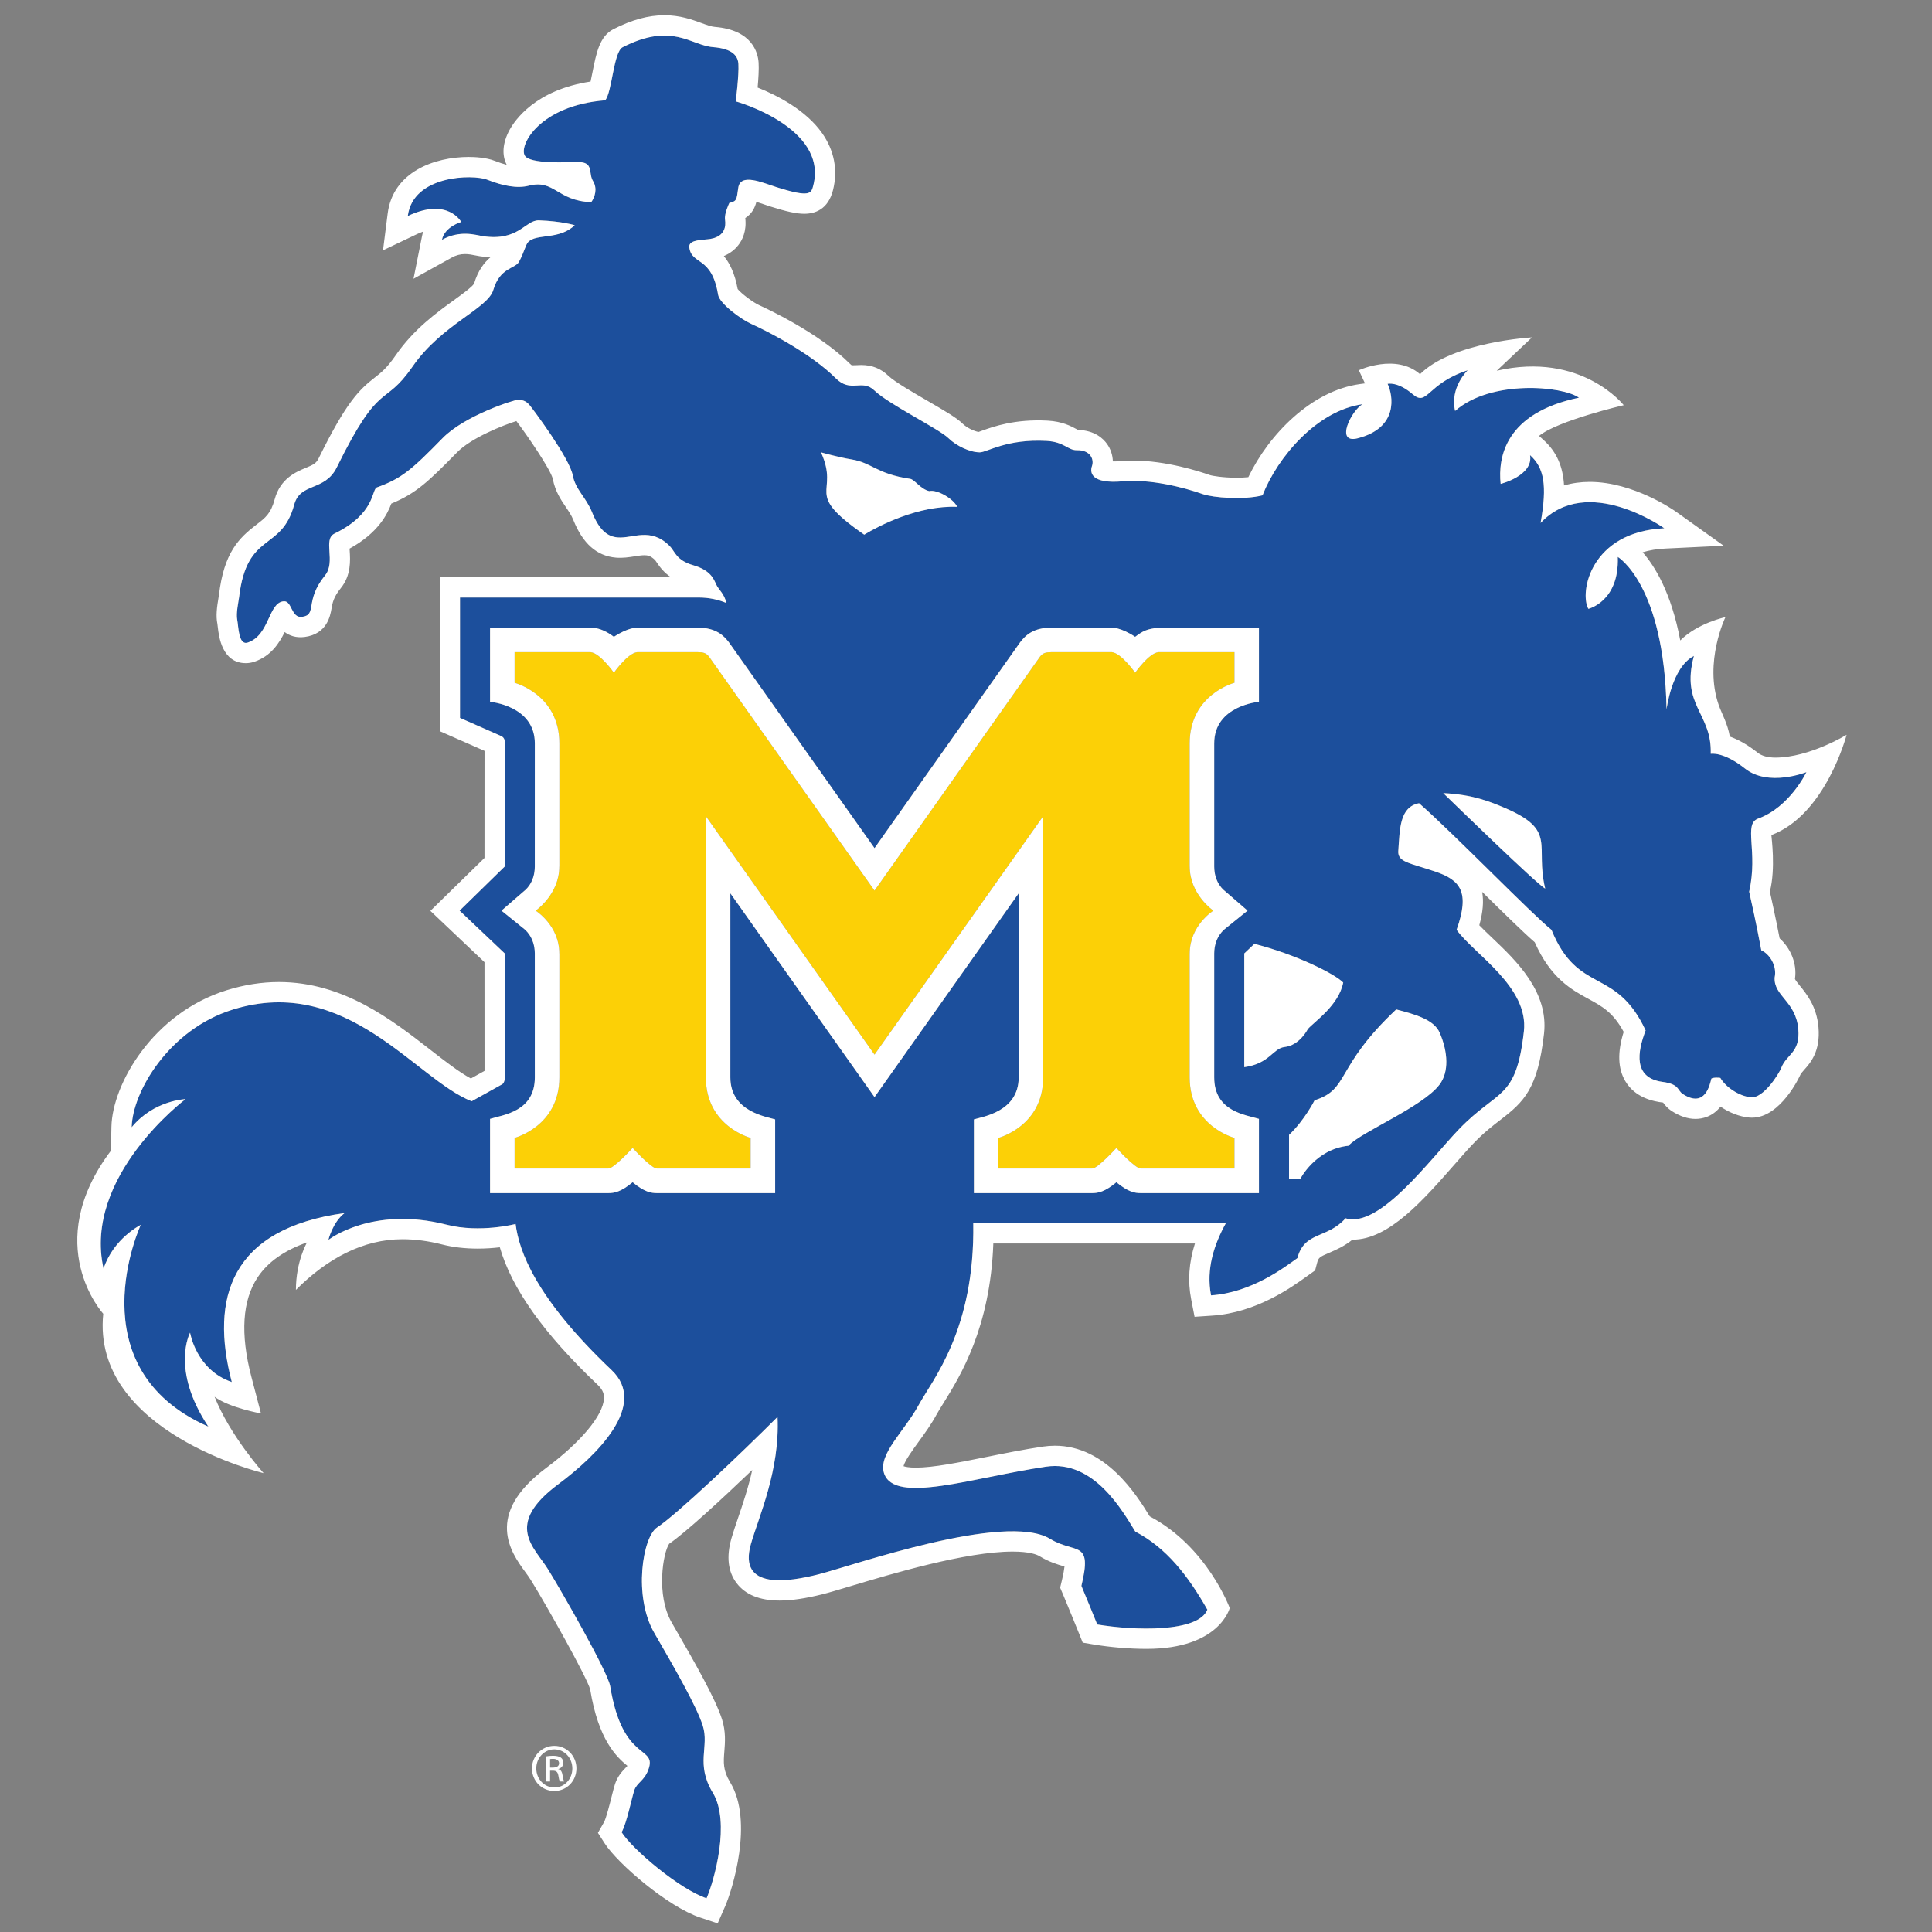
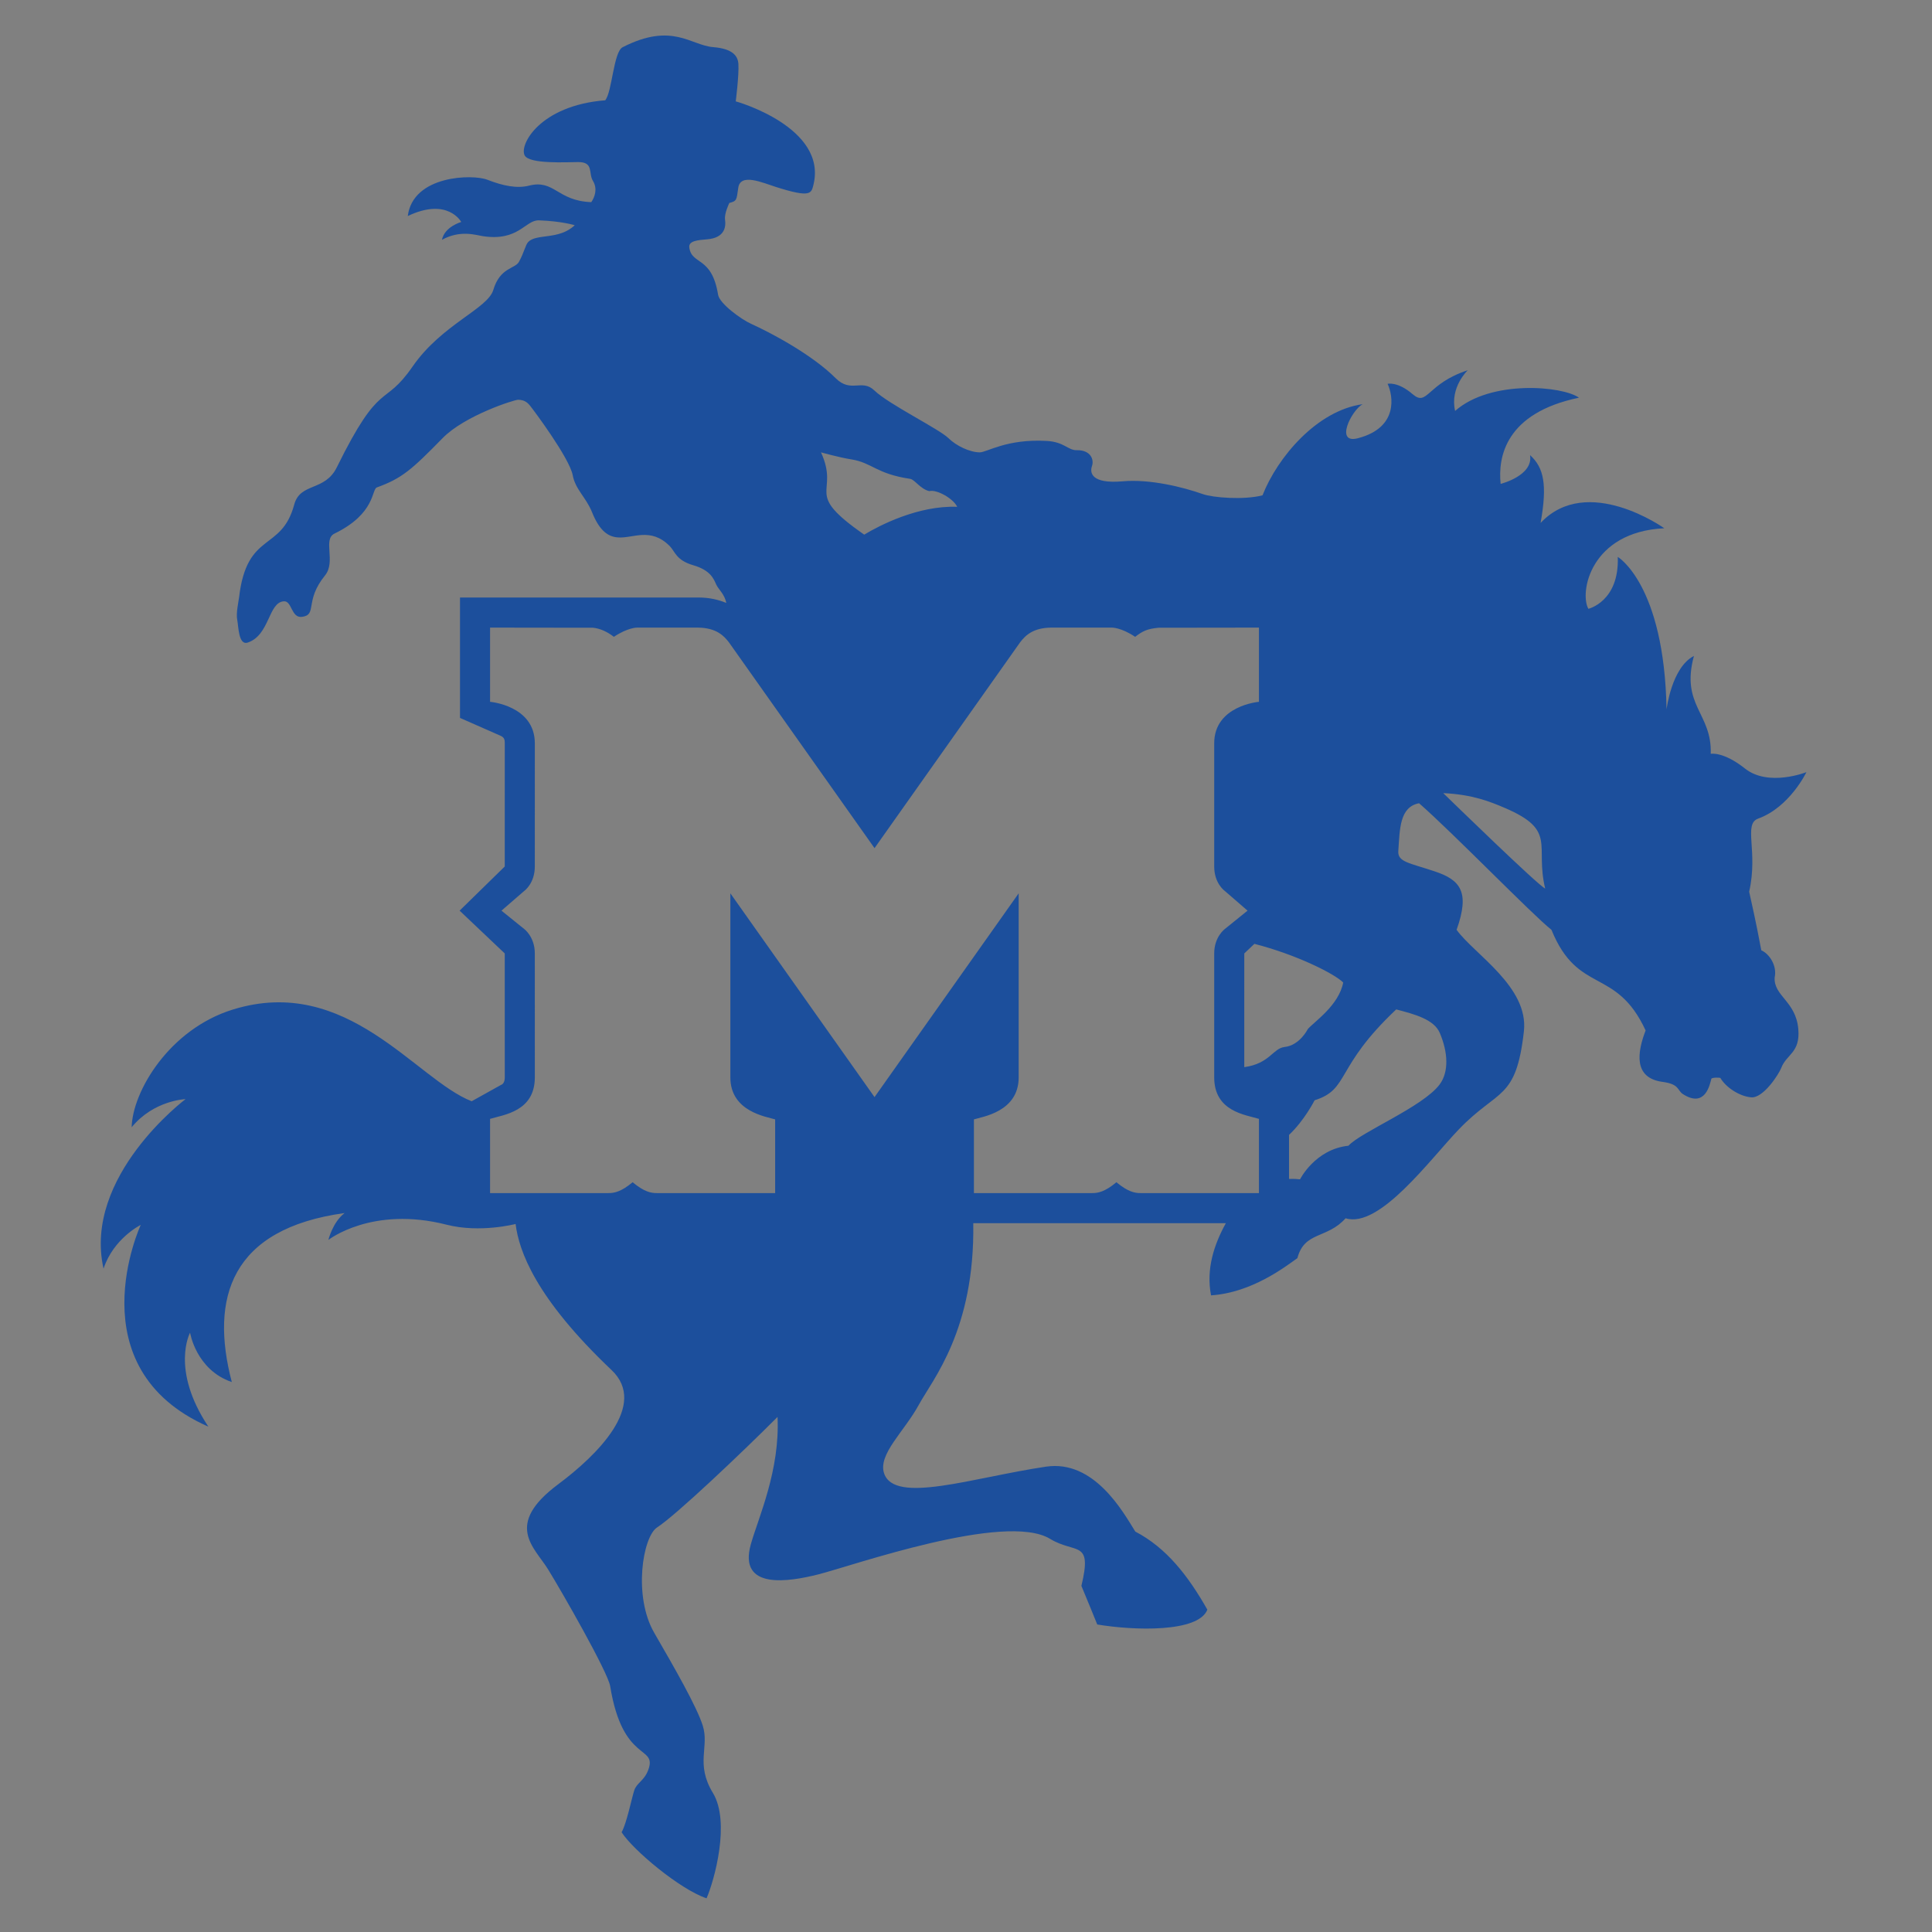
<svg xmlns="http://www.w3.org/2000/svg" width="200px" height="200px" viewBox="0 0 200 200" version="1.1">
  <rect x="0" y="0" width="200" height="200" fill="#808080" stroke="none" />
  <title>mcneese-st</title>
  <desc>Created with Sketch.</desc>
  <g id="mcneese-st" stroke="none" stroke-width="1" fill="none" fill-rule="evenodd">
    <g id="mcneese-st_BGL" transform="translate(-0, 0)">
      <g id="mcneese-st" transform="translate(8, 0)">
        <g id="g10" transform="translate(91.738, 99.854) scale(-1, 1) rotate(-180) translate(-91.738, -99.854) translate(0, 0.599)" fill-rule="nonzero">
          <g id="g12">
            <path d="M141.403,117.005 C144.427,116.864 146.248,116.125 147.742,115.488 C153.248,113.144 150.871,111.635 151.957,107.128 C151.231,107.44 142.279,116.156 141.403,117.005 Z M141.045,92.183 C141.899,90.18 142.008,88.141 141.019,86.831 C139.278,84.517 132.853,81.91 131.592,80.503 C128.142,80.145 126.579,77.026 126.579,77.026 C126.326,77.053 125.947,77.086 125.441,77.064 L125.441,81.624 C127.05,83.144 128.088,85.209 128.088,85.209 C131.742,86.352 130.135,88.585 136.536,94.615 C138.459,94.111 140.448,93.582 141.045,92.183 L141.045,92.183 Z M120.807,88.638 L120.808,100.409 L121.855,101.402 C126.191,100.293 130.181,98.294 131.049,97.397 C130.584,95.031 128.1,93.384 127.384,92.582 C127.384,92.582 126.565,90.899 124.977,90.724 C123.768,90.589 123.447,89.002 120.807,88.638 L120.807,88.638 Z M122.326,75.601 L110.084,75.601 C109.482,75.601 108.785,75.715 107.57,76.723 C106.356,75.715 105.66,75.601 105.057,75.601 L92.819,75.601 L92.819,83.23 C93.698,83.509 97.453,84.015 97.453,87.579 L97.453,106.632 L82.531,85.537 L67.607,106.632 L67.607,87.579 C67.607,84.015 71.363,83.509 72.243,83.23 L72.243,75.601 L60.002,75.601 C59.4,75.601 58.704,75.715 57.489,76.723 C56.274,75.715 55.578,75.601 54.975,75.601 L42.731,75.601 L42.731,83.283 C44.12,83.711 47.365,84.037 47.365,87.579 L47.363,100.409 C47.363,102.139 46.266,102.939 46.266,102.939 L43.912,104.839 L46.301,106.907 C46.301,106.907 47.363,107.677 47.363,109.408 L47.365,122.161 C47.365,126.077 42.729,126.457 42.731,126.457 L42.731,134.139 L53.4,134.125 C54.174,134.044 54.899,133.682 55.548,133.185 C57.008,134.161 57.958,134.139 57.958,134.139 L64.247,134.139 C66.18,134.12 66.95,133.267 67.451,132.625 L82.531,111.31 L97.608,132.625 C97.875,132.968 98.217,133.368 98.771,133.672 C99.258,133.938 99.908,134.129 100.813,134.139 L107.102,134.139 C107.102,134.139 108.054,134.161 109.51,133.185 C110.29,133.781 110.724,134.002 111.912,134.125 L122.326,134.139 L122.326,126.457 C122.331,126.457 117.694,126.077 117.694,122.161 L117.694,109.408 C117.694,107.674 118.757,106.907 118.757,106.907 L121.146,104.839 L118.795,102.939 C118.795,102.939 117.694,102.141 117.694,100.409 L117.694,87.579 C117.694,84.037 120.939,83.711 122.326,83.283 L122.326,75.601 Z M80.145,151.55 C82.281,151.208 82.711,150.057 86.221,149.539 C86.688,149.469 87.286,148.472 88.2,148.268 C88.961,148.472 90.685,147.505 91.091,146.642 C87.052,146.807 82.988,144.687 81.464,143.763 C75.006,148.251 78.987,147.874 76.99,152.282 C76.99,152.282 78.84,151.759 80.145,151.55 L80.145,151.55 Z M175.713,97.924 C175.982,99.165 175.141,100.386 174.329,100.733 C173.732,103.938 173.325,105.61 173.073,106.802 C174.024,110.981 172.445,113.804 173.999,114.366 C177.269,115.545 179.001,119.178 179.001,119.178 C179.001,119.178 175.083,117.615 172.644,119.548 C170.387,121.341 169.095,121.074 169.095,121.074 C169.235,125.299 165.964,126.064 167.355,131.206 C165.043,130.028 164.521,125.675 164.521,125.675 C164.285,138.623 159.471,141.46 159.471,141.46 C159.641,136.836 156.427,136.084 156.427,136.084 C155.49,137.774 156.634,144.055 164.288,144.424 C164.288,144.424 156.314,150.111 151.482,144.976 C152.182,148.897 151.84,150.688 150.39,151.994 C150.749,149.863 147.346,149.017 147.346,149.017 C147.054,151.776 147.829,156.359 155.454,157.938 C153.783,159.152 146.331,159.837 142.633,156.569 C142.062,159.007 143.939,160.781 143.939,160.781 C139.674,159.385 139.783,156.967 138.235,158.305 C136.685,159.642 135.644,159.375 135.644,159.375 C136.208,158.175 136.816,154.84 132.559,153.741 C130.161,153.12 131.892,156.612 133.052,157.265 C128.339,156.612 124.251,151.791 122.695,147.833 C120.762,147.333 117.553,147.591 116.523,147.957 C114.476,148.682 111.054,149.534 108.235,149.285 C104.949,148.994 104.805,150.187 105.04,150.86 C105.275,151.533 104.912,152.53 103.463,152.506 C102.549,152.489 102.179,153.363 100.352,153.465 C96.194,153.696 94.174,152.282 93.425,152.282 C92.41,152.282 90.996,152.949 90.177,153.756 C89.226,154.696 83.99,157.262 82.519,158.685 C81.225,159.936 80.085,158.38 78.512,159.956 C76.042,162.43 71.709,164.706 69.737,165.596 C68.722,166.053 66.488,167.678 66.338,168.593 C65.677,172.651 63.609,171.634 63.357,173.487 C63.264,174.177 64.206,174.25 65.248,174.34 C65.84,174.392 67.304,174.644 67.056,176.383 C66.966,177.018 67.501,178.099 67.501,178.099 C68.278,178.297 68.246,178.399 68.424,179.662 C68.645,181.233 70.929,180.196 72.364,179.741 C75.917,178.617 75.984,179.088 76.2,179.949 C77.699,185.926 68.226,188.609 68.164,188.615 C68.164,188.615 68.511,191.345 68.439,192.487 C68.386,193.306 67.867,194.067 65.826,194.231 C63.493,194.416 61.588,196.843 56.455,194.221 C55.505,193.735 55.374,189.591 54.65,188.727 C47.888,188.19 45.717,184.106 46.318,183.013 C46.817,182.104 50.675,182.325 51.843,182.331 C53.5,182.339 52.884,181.197 53.382,180.38 C53.88,179.564 53.566,178.694 53.208,178.184 C49.667,178.31 49.403,180.565 46.755,179.89 C45.525,179.576 44.069,179.868 42.454,180.501 C40.946,181.095 34.749,180.987 34.213,176.745 C38.362,178.723 39.746,176.13 39.746,176.13 C39.746,176.13 38.025,175.65 37.751,174.283 C39.646,175.333 41.276,174.768 41.986,174.661 C45.719,174.098 46.358,176.35 47.802,176.298 C50.172,176.212 51.496,175.794 51.496,175.794 C49.864,174.244 47.557,174.952 46.688,174.067 C46.387,173.758 46.274,173 45.717,171.995 C45.318,171.274 43.758,171.432 43.067,169.097 C42.486,167.136 37.731,165.535 34.71,161.164 C31.689,156.792 31.416,159.975 26.866,150.731 C25.623,148.206 23.081,149.187 22.457,146.872 C21.132,141.95 17.564,144.171 16.751,137.287 C16.699,136.849 16.417,135.624 16.557,134.95 C16.697,134.277 16.674,132.264 17.652,132.594 C19.932,133.363 19.762,136.744 21.379,136.863 C22.239,136.928 22.131,135.105 23.266,135.253 C24.879,135.465 23.492,136.891 25.648,139.543 C26.796,140.957 25.391,143.274 26.627,143.873 C30.883,145.941 30.453,148.449 31.016,148.652 C33.597,149.586 34.596,150.46 37.825,153.759 C40.108,156.093 45.26,157.741 45.651,157.727 C46.258,157.703 46.553,157.495 46.864,157.119 C47.174,156.745 50.955,151.697 51.289,149.908 C51.564,148.43 52.663,147.64 53.29,146.079 C54.096,144.068 55.01,143.557 55.935,143.477 C57.518,143.34 59.331,144.579 61.325,142.585 C61.888,142.018 61.976,141.114 63.769,140.595 C65.56,140.076 65.887,139.171 66.139,138.607 C66.367,138.095 67.023,137.592 67.182,136.693 C66.404,137.017 65.462,137.255 64.29,137.255 L39.619,137.255 L39.619,124.791 L43.781,122.958 C44.22,122.78 44.255,122.523 44.255,122.161 L44.251,109.408 L39.579,104.839 L44.251,100.409 L44.255,87.579 C44.255,86.98 43.971,86.83 43.856,86.794 L40.827,85.108 C35.047,87.365 27.941,98.274 16.099,94.6 C9.485,92.548 5.705,86.074 5.631,82.417 C7.925,85.219 11.208,85.328 11.208,85.328 C11.208,85.328 0.568,77.342 2.718,67.779 C3.755,70.92 6.569,72.307 6.569,72.307 C6.569,72.307 -0.283,57.519 13.57,51.423 C9.619,57.36 11.677,61.151 11.677,61.151 C11.677,61.151 12.287,57.306 15.996,56.04 C13.717,64.748 15.883,71.91 27.672,73.535 C26.427,72.576 25.996,70.753 25.996,70.753 C25.996,70.753 30.503,74.306 38.248,72.325 C41.704,71.442 45.374,72.403 45.374,72.403 C45.722,69.632 47.411,64.769 55.313,57.277 C59.117,53.668 53.801,48.454 49.786,45.46 C44.142,41.254 47.316,38.949 48.735,36.651 C50.155,34.354 54.932,26.006 55.166,24.555 C56.468,16.518 60.069,18.488 59.104,15.878 C58.688,14.757 57.922,14.563 57.659,13.774 C57.397,12.985 56.873,10.355 56.348,9.435 C57.528,7.594 62.384,3.52 65.142,2.598 C65.944,4.434 67.635,10.486 65.797,13.51 C63.96,16.535 65.453,18.269 64.747,20.48 C64.116,22.458 61.859,26.397 59.73,30.073 C57.528,33.873 58.532,40.023 60.022,40.99 C62.009,42.279 68.815,48.746 72.49,52.429 C72.752,46.906 70.522,42.041 69.735,39.28 C68.347,34.42 73.791,35.401 76.661,36.116 C80.18,36.996 96.06,42.632 100.707,39.806 C103.345,38.203 105.113,39.764 103.946,34.94 C104.341,34.02 105.586,30.943 105.586,30.943 C109.352,30.311 116.052,30.086 116.985,32.478 C114.992,35.992 112.747,38.882 109.526,40.561 C108.242,42.63 105.258,48.021 100.275,47.28 C92.68,46.152 84.598,43.354 83.52,46.591 C82.867,48.555 85.62,50.934 87.099,53.657 C88.539,56.306 92.929,61.426 92.752,72.484 L118.899,72.484 C117.695,70.304 116.833,67.753 117.367,65.013 C121.574,65.294 124.977,67.922 126.307,68.868 C127.038,71.662 129.37,70.838 131.295,72.993 C134.806,71.899 140.051,79.112 143.026,82.205 C147.109,86.45 148.94,85.158 149.753,92.346 C150.273,96.956 144.609,100.325 142.786,102.855 C144.188,106.79 143.177,108.014 140.539,108.899 C137.905,109.783 136.673,109.867 136.752,111.007 C136.911,113.285 136.875,115.57 138.902,115.958 C142.452,112.854 150.642,104.401 152.607,102.855 C155.359,96.089 159.283,99.058 162.354,92.437 C161.51,90.231 161.038,87.522 164.112,87.112 C165.893,86.874 165.61,86.236 166.218,85.847 C168.52,84.369 169,86.824 169.155,87.426 C169.194,87.575 169.991,87.575 170.095,87.517 C170.63,86.586 172.026,85.626 173.273,85.513 C174.528,85.4 176.137,87.888 176.399,88.57 C176.951,89.999 178.375,90.115 178.159,92.588 C177.907,95.476 175.594,96.001 175.713,97.924 L175.713,97.924 Z" id="path14" fill="#1C4F9C" />
-             <path d="M115.156,122.161 L115.156,109.408 L115.159,109.408 C115.159,106.508 117.608,104.839 117.608,104.839 C117.608,104.839 115.159,103.31 115.159,100.411 L115.156,100.411 L115.156,87.579 C115.156,82.511 119.791,81.316 119.791,81.316 L119.791,78.143 L110.084,78.143 C109.507,78.143 107.57,80.277 107.57,80.277 C107.57,80.277 105.635,78.143 105.057,78.143 L95.354,78.143 L95.354,81.316 C95.354,81.316 99.99,82.511 99.99,87.579 L99.99,114.612 L82.531,89.934 L65.071,114.612 L65.071,87.579 C65.071,82.511 69.705,81.316 69.705,81.316 L69.705,78.143 L60.002,78.143 C59.425,78.143 57.489,80.277 57.489,80.277 C57.489,80.277 55.553,78.143 54.975,78.143 L45.269,78.143 L45.269,81.316 C45.269,81.316 49.905,82.511 49.905,87.579 L49.905,100.411 L49.899,100.409 C49.899,103.309 47.45,104.839 47.45,104.839 C47.45,104.839 49.899,106.509 49.899,109.408 L49.905,109.408 L49.905,122.161 C49.905,127.228 45.269,128.425 45.269,128.425 L45.269,131.597 L53.142,131.597 C54.128,131.495 55.548,129.469 55.548,129.469 C55.548,129.469 56.97,131.495 57.958,131.597 L64.247,131.597 C64.773,131.591 65.061,131.537 65.382,131.156 L82.531,106.916 L99.677,131.156 C99.83,131.337 99.973,131.444 100.141,131.508 C100.326,131.577 100.537,131.594 100.813,131.597 L107.102,131.597 C108.089,131.495 109.51,129.469 109.51,129.469 C109.51,129.469 110.932,131.495 111.919,131.597 L119.791,131.597 L119.791,128.425 C119.791,128.425 115.156,127.228 115.156,122.161" id="path16" fill="#FCD006" />
-             <path d="M115.156,122.161 L115.156,109.408 L115.159,109.408 C115.159,106.508 117.608,104.839 117.608,104.839 C117.608,104.839 115.159,103.31 115.159,100.411 L115.156,100.411 L115.156,87.579 C115.156,82.511 119.791,81.316 119.791,81.316 L119.791,78.143 L110.084,78.143 C109.507,78.143 107.57,80.277 107.57,80.277 C107.57,80.277 105.635,78.143 105.057,78.143 L95.354,78.143 L95.354,81.316 C95.354,81.316 99.99,82.511 99.99,87.579 L99.99,114.612 L82.531,89.934 L65.071,114.612 L65.071,87.579 C65.071,82.511 69.705,81.316 69.705,81.316 L69.705,78.143 L60.002,78.143 C59.425,78.143 57.489,80.277 57.489,80.277 C57.489,80.277 55.553,78.143 54.975,78.143 L45.269,78.143 L45.269,81.316 C45.269,81.316 49.905,82.511 49.905,87.579 L49.905,100.411 L49.899,100.409 C49.899,103.309 47.45,104.839 47.45,104.839 C47.45,104.839 49.899,106.509 49.899,109.408 L49.905,109.408 L49.905,122.161 C49.905,127.228 45.269,128.425 45.269,128.425 L45.269,131.597 L53.142,131.597 C54.128,131.495 55.548,129.469 55.548,129.469 C55.548,129.469 56.97,131.495 57.958,131.597 L64.247,131.597 C64.773,131.591 65.061,131.537 65.382,131.156 L82.531,106.916 L99.677,131.156 C99.83,131.337 99.973,131.444 100.141,131.508 C100.326,131.577 100.537,131.594 100.813,131.597 L107.102,131.597 C108.089,131.495 109.51,129.469 109.51,129.469 C109.51,129.469 110.932,131.495 111.919,131.597 L119.791,131.597 L119.791,128.425 C119.791,128.425 115.156,127.228 115.156,122.161 Z M122.326,126.457 L122.326,134.139 L111.912,134.125 C110.724,134.002 110.29,133.781 109.51,133.185 C108.054,134.161 107.102,134.139 107.102,134.139 L100.813,134.139 C99.908,134.129 99.258,133.938 98.771,133.672 C98.217,133.368 97.875,132.968 97.608,132.625 L82.531,111.31 L67.451,132.625 C66.95,133.267 66.18,134.12 64.247,134.139 L57.958,134.139 C57.958,134.139 57.008,134.161 55.548,133.185 C54.899,133.682 54.174,134.044 53.4,134.125 L42.731,134.139 L42.731,126.457 C42.729,126.457 47.365,126.077 47.365,122.161 L47.363,109.408 C47.363,107.677 46.301,106.907 46.301,106.907 L43.912,104.839 L46.266,102.939 C46.266,102.939 47.363,102.139 47.363,100.409 L47.365,87.579 C47.365,84.037 44.12,83.711 42.731,83.283 L42.731,75.601 L54.975,75.601 C55.578,75.601 56.274,75.715 57.489,76.723 C58.704,75.715 59.4,75.601 60.002,75.601 L72.243,75.601 L72.243,83.23 C71.363,83.509 67.607,84.015 67.607,87.579 L67.607,106.632 L82.531,85.537 L97.453,106.632 L97.453,87.579 C97.453,84.015 93.698,83.509 92.819,83.23 L92.819,75.601 L105.057,75.601 C105.66,75.601 106.356,75.715 107.57,76.723 C108.785,75.715 109.482,75.601 110.084,75.601 L122.326,75.601 L122.326,83.283 C120.939,83.711 117.694,84.037 117.694,87.579 L117.694,100.409 C117.694,102.141 118.795,102.939 118.795,102.939 L121.146,104.839 L118.757,106.907 C118.757,106.907 117.694,107.674 117.694,109.408 L117.694,122.161 C117.694,126.077 122.331,126.457 122.326,126.457 L122.326,126.457 Z M51.249,16.036 C51.249,17.135 50.421,18.015 49.387,18.015 L49.376,18.015 C48.351,18.015 47.515,17.135 47.515,16.047 C47.515,14.938 48.351,14.068 49.387,14.068 C50.421,14.056 51.249,14.938 51.249,16.036 L51.249,16.036 Z M51.672,16.047 C51.672,14.731 50.658,13.705 49.376,13.705 C48.105,13.705 47.069,14.731 47.069,16.047 C47.069,17.342 48.105,18.379 49.376,18.379 L49.387,18.379 C50.658,18.379 51.672,17.342 51.672,16.047 L51.672,16.047 Z M49.874,16.575 C49.874,16.804 49.706,17.032 49.242,17.032 C49.107,17.032 49.014,17.021 48.943,17.01 L48.943,16.13 L49.242,16.13 C49.583,16.13 49.874,16.255 49.874,16.575 Z M50.234,15.331 C50.298,14.928 50.358,14.773 50.401,14.69 L49.965,14.69 C49.903,14.773 49.841,15.011 49.79,15.353 C49.726,15.684 49.563,15.809 49.231,15.809 L48.943,15.809 L48.943,14.69 L48.527,14.69 L48.527,17.291 C48.744,17.322 48.952,17.353 49.262,17.353 C49.656,17.353 49.915,17.268 50.068,17.157 C50.224,17.043 50.308,16.865 50.308,16.616 C50.308,16.276 50.079,16.069 49.8,15.984 L49.8,15.964 C50.03,15.923 50.183,15.716 50.234,15.331 L50.234,15.331 Z M127.384,92.582 C128.1,93.384 130.584,95.031 131.049,97.397 C130.181,98.294 126.191,100.293 121.855,101.402 L120.808,100.409 L120.807,88.638 C123.447,89.002 123.768,90.589 124.977,90.724 C126.565,90.899 127.384,92.582 127.384,92.582 L127.384,92.582 Z M178.159,92.588 C177.907,95.476 175.594,96.001 175.713,97.924 C175.982,99.165 175.141,100.386 174.329,100.733 C173.732,103.938 173.325,105.61 173.073,106.802 C174.024,110.981 172.445,113.804 173.999,114.366 C177.269,115.545 179.001,119.178 179.001,119.178 C179.001,119.178 175.083,117.615 172.644,119.548 C170.387,121.341 169.095,121.074 169.095,121.074 C169.235,125.299 165.964,126.064 167.355,131.206 C165.043,130.028 164.521,125.675 164.521,125.675 C164.285,138.623 159.471,141.46 159.471,141.46 C159.641,136.836 156.427,136.084 156.427,136.084 C155.49,137.774 156.634,144.055 164.288,144.424 C164.288,144.424 156.314,150.111 151.482,144.976 C152.182,148.897 151.84,150.688 150.39,151.994 C150.749,149.863 147.346,149.017 147.346,149.017 C147.054,151.776 147.829,156.359 155.454,157.938 C153.783,159.152 146.331,159.837 142.633,156.569 C142.062,159.007 143.939,160.781 143.939,160.781 C139.674,159.385 139.783,156.967 138.235,158.305 C136.685,159.642 135.644,159.375 135.644,159.375 C136.208,158.175 136.816,154.84 132.559,153.741 C130.161,153.12 131.892,156.612 133.052,157.265 C128.339,156.612 124.251,151.791 122.695,147.833 C120.762,147.333 117.553,147.591 116.523,147.957 C114.476,148.682 111.054,149.534 108.235,149.285 C104.949,148.994 104.805,150.187 105.04,150.86 C105.275,151.533 104.912,152.53 103.463,152.506 C102.549,152.489 102.179,153.363 100.352,153.465 C96.194,153.696 94.174,152.282 93.425,152.282 C92.41,152.282 90.996,152.949 90.177,153.756 C89.226,154.696 83.99,157.262 82.519,158.685 C81.225,159.936 80.085,158.38 78.512,159.956 C76.042,162.43 71.709,164.706 69.737,165.596 C68.722,166.053 66.488,167.678 66.338,168.593 C65.677,172.651 63.609,171.634 63.357,173.487 C63.264,174.177 64.206,174.25 65.248,174.34 C65.84,174.392 67.304,174.644 67.056,176.383 C66.966,177.018 67.501,178.099 67.501,178.099 C68.278,178.297 68.246,178.399 68.424,179.662 C68.645,181.233 70.929,180.196 72.364,179.741 C75.917,178.617 75.984,179.088 76.2,179.949 C77.699,185.926 68.226,188.609 68.164,188.615 C68.164,188.615 68.511,191.345 68.439,192.487 C68.386,193.306 67.867,194.067 65.826,194.231 C63.493,194.416 61.588,196.843 56.455,194.221 C55.505,193.735 55.374,189.591 54.65,188.727 C47.888,188.19 45.717,184.106 46.318,183.013 C46.817,182.104 50.675,182.325 51.843,182.331 C53.5,182.339 52.884,181.197 53.382,180.38 C53.88,179.564 53.566,178.694 53.208,178.184 C49.667,178.31 49.403,180.565 46.755,179.89 C45.525,179.576 44.069,179.868 42.454,180.501 C40.946,181.095 34.749,180.987 34.213,176.745 C38.362,178.723 39.746,176.13 39.746,176.13 C39.746,176.13 38.025,175.65 37.751,174.283 C39.646,175.333 41.276,174.768 41.986,174.661 C45.719,174.098 46.358,176.35 47.802,176.298 C50.172,176.212 51.496,175.794 51.496,175.794 C49.864,174.244 47.557,174.952 46.688,174.067 C46.387,173.758 46.274,173 45.717,171.995 C45.318,171.274 43.758,171.432 43.067,169.097 C42.486,167.136 37.731,165.535 34.71,161.164 C31.689,156.792 31.416,159.975 26.866,150.731 C25.623,148.206 23.081,149.187 22.457,146.872 C21.132,141.95 17.564,144.171 16.751,137.287 C16.699,136.849 16.417,135.624 16.557,134.95 C16.697,134.277 16.674,132.264 17.652,132.594 C19.932,133.363 19.762,136.744 21.379,136.863 C22.239,136.928 22.131,135.105 23.266,135.253 C24.879,135.465 23.492,136.891 25.648,139.543 C26.796,140.957 25.391,143.274 26.627,143.873 C30.883,145.941 30.453,148.449 31.016,148.652 C33.597,149.586 34.596,150.46 37.825,153.759 C40.108,156.093 45.26,157.741 45.651,157.727 C46.258,157.703 46.553,157.495 46.864,157.119 C47.174,156.745 50.955,151.697 51.289,149.908 C51.564,148.43 52.663,147.64 53.29,146.079 C54.096,144.068 55.01,143.557 55.935,143.477 C57.518,143.34 59.331,144.579 61.325,142.585 C61.888,142.018 61.976,141.114 63.769,140.595 C65.56,140.076 65.887,139.171 66.139,138.607 C66.367,138.095 67.023,137.592 67.182,136.693 C66.404,137.017 65.462,137.255 64.29,137.255 L39.619,137.255 L39.619,124.791 L43.781,122.958 C44.22,122.78 44.255,122.523 44.255,122.161 L44.251,109.408 L39.579,104.839 L44.251,100.409 L44.255,87.579 C44.255,86.98 43.971,86.83 43.856,86.794 L40.827,85.108 C35.047,87.365 27.941,98.274 16.099,94.6 C9.485,92.548 5.705,86.074 5.631,82.417 C7.925,85.219 11.208,85.328 11.208,85.328 C11.208,85.328 0.568,77.342 2.718,67.779 C3.755,70.92 6.569,72.307 6.569,72.307 C6.569,72.307 -0.283,57.519 13.57,51.423 C9.619,57.36 11.677,61.151 11.677,61.151 C11.677,61.151 12.287,57.306 15.996,56.04 C13.717,64.748 15.883,71.91 27.672,73.535 C26.427,72.576 25.996,70.753 25.996,70.753 C25.996,70.753 30.503,74.306 38.248,72.325 C41.704,71.442 45.374,72.403 45.374,72.403 C45.722,69.632 47.411,64.769 55.313,57.277 C59.117,53.668 53.801,48.454 49.786,45.46 C44.142,41.254 47.316,38.949 48.735,36.651 C50.155,34.354 54.932,26.006 55.166,24.555 C56.468,16.518 60.069,18.488 59.104,15.878 C58.688,14.757 57.922,14.563 57.659,13.774 C57.397,12.985 56.873,10.355 56.348,9.435 C57.528,7.594 62.384,3.52 65.142,2.598 C65.944,4.434 67.635,10.486 65.797,13.51 C63.96,16.535 65.453,18.269 64.747,20.48 C64.116,22.458 61.859,26.397 59.73,30.073 C57.528,33.873 58.532,40.023 60.022,40.99 C62.009,42.279 68.815,48.746 72.49,52.429 C72.752,46.906 70.522,42.041 69.735,39.28 C68.347,34.42 73.791,35.401 76.661,36.116 C80.18,36.996 96.06,42.632 100.707,39.806 C103.345,38.203 105.113,39.764 103.946,34.94 C104.341,34.02 105.586,30.943 105.586,30.943 C109.352,30.311 116.052,30.086 116.985,32.478 C114.992,35.992 112.747,38.882 109.526,40.561 C108.242,42.63 105.258,48.021 100.275,47.28 C92.68,46.152 84.598,43.354 83.52,46.591 C82.867,48.555 85.62,50.934 87.099,53.657 C88.539,56.306 92.929,61.426 92.752,72.484 L118.899,72.484 C117.695,70.304 116.833,67.753 117.367,65.013 C121.574,65.294 124.977,67.922 126.307,68.868 C127.038,71.662 129.37,70.838 131.295,72.993 C134.806,71.899 140.051,79.112 143.026,82.205 C147.109,86.45 148.94,85.158 149.753,92.346 C150.273,96.956 144.609,100.325 142.786,102.855 C144.188,106.79 143.177,108.014 140.539,108.899 C137.905,109.783 136.673,109.867 136.752,111.007 C136.911,113.285 136.875,115.57 138.902,115.958 C142.452,112.854 150.642,104.401 152.607,102.855 C155.359,96.089 159.283,99.058 162.354,92.437 C161.51,90.231 161.038,87.522 164.112,87.112 C165.893,86.874 165.61,86.236 166.218,85.847 C168.52,84.369 169,86.824 169.155,87.426 C169.194,87.575 169.991,87.575 170.095,87.517 C170.63,86.586 172.026,85.626 173.273,85.513 C174.528,85.4 176.137,87.888 176.399,88.57 C176.951,89.999 178.375,90.115 178.159,92.588 Z M180.248,92.772 C180.467,90.267 179.402,89.07 178.764,88.356 C178.533,88.097 178.41,87.954 178.355,87.811 C178.338,87.769 176.362,83.408 173.357,83.408 L173.086,83.421 C172.072,83.512 171.014,83.932 170.11,84.551 C169.254,83.484 168.202,83.28 167.513,83.28 C166.728,83.28 165.911,83.549 165.085,84.078 C164.611,84.383 164.33,84.74 164.165,84.971 C163.166,85.086 161.278,85.459 160.255,87.184 C159.48,88.491 159.422,90.167 160.083,92.29 C158.981,94.319 157.843,94.938 156.439,95.702 C154.69,96.655 152.532,97.829 150.876,101.565 C149.738,102.551 147.738,104.511 145.43,106.781 C145.608,105.802 145.512,104.68 145.137,103.327 C145.52,102.925 145.99,102.48 146.473,102.02 C148.944,99.671 152.327,96.454 151.837,92.109 C151.191,86.406 149.776,85.065 147.329,83.186 C146.526,82.569 145.617,81.871 144.537,80.748 C143.975,80.164 143.33,79.427 142.631,78.63 C139.39,74.936 135.769,70.747 132.007,70.78 C131.142,70.081 130.281,69.714 129.608,69.425 C128.569,68.982 128.485,68.912 128.336,68.335 L128.142,67.597 L127.264,66.97 C125.705,65.848 122.054,63.221 117.506,62.918 L115.662,62.794 L115.309,64.61 C114.943,66.49 115.07,68.398 115.7,70.383 L94.828,70.383 C94.511,61.657 91.404,56.658 89.678,53.878 C89.389,53.414 89.135,53.009 88.941,52.653 C88.388,51.635 87.696,50.684 87.085,49.845 C86.539,49.094 85.652,47.876 85.532,47.331 C85.699,47.271 86.074,47.18 86.807,47.18 C88.616,47.18 91.286,47.717 94.114,48.285 C96.019,48.669 97.989,49.065 99.968,49.359 C100.379,49.419 100.793,49.451 101.2,49.451 C106.459,49.451 109.625,44.414 111.021,42.136 C116.969,39.003 119.301,32.645 119.301,32.645 C119.301,32.645 118.254,28.419 110.693,28.419 C108.938,28.419 106.951,28.584 105.24,28.87 L104.083,29.064 L103.643,30.154 C103.642,30.156 102.411,33.2 102.02,34.109 L101.744,34.754 L101.909,35.435 C102.087,36.177 102.164,36.651 102.196,36.945 C102.173,36.952 102.15,36.959 102.128,36.965 C101.489,37.152 100.612,37.407 99.62,38.01 C99.324,38.19 98.567,38.491 96.824,38.491 C91.97,38.491 84.197,36.156 80.02,34.902 C78.779,34.531 77.788,34.233 77.168,34.079 C75.391,33.635 73.93,33.42 72.702,33.42 C70.652,33.42 69.153,34.03 68.247,35.235 C67.357,36.416 67.18,37.971 67.718,39.858 C67.893,40.469 68.133,41.179 68.404,41.973 C68.886,43.389 69.462,45.08 69.874,46.938 C66.673,43.873 62.929,40.422 61.276,39.303 C60.64,38.401 59.882,33.994 61.544,31.127 C63.99,26.905 66.068,23.238 66.745,21.12 C67.148,19.853 67.058,18.721 66.985,17.81 C66.895,16.674 66.829,15.852 67.589,14.602 C70.047,10.556 67.798,3.44 67.062,1.756 L66.293,0 L64.478,0.606 C61.115,1.729 55.932,6.196 54.584,8.3 L53.896,9.372 L54.527,10.478 C54.746,10.87 55.124,12.37 55.305,13.091 C55.449,13.664 55.576,14.155 55.67,14.438 C55.943,15.258 56.434,15.766 56.758,16.102 C56.84,16.186 56.902,16.25 56.951,16.306 C55.816,17.233 53.943,18.997 53.096,24.218 C52.772,25.438 48.672,32.764 46.953,35.545 C46.772,35.838 46.557,36.129 46.339,36.427 C44.947,38.338 42.05,42.312 48.535,47.145 C52.123,49.82 54.417,52.567 54.52,54.314 C54.543,54.7 54.483,55.172 53.871,55.752 C48.309,61.025 44.975,65.706 43.741,69.989 C43.075,69.91 42.295,69.852 41.454,69.852 C40.121,69.852 38.868,69.999 37.73,70.291 C36.34,70.645 34.971,70.824 33.658,70.824 C29.619,70.824 25.9,68.852 22.633,65.579 C22.633,68.544 23.782,70.492 23.782,70.492 C21.439,69.673 19.73,68.47 18.681,66.894 C17.08,64.495 16.86,61.022 18.024,56.573 L19.015,52.79 C19.015,52.79 15.755,53.366 14.214,54.516 C15.819,50.471 19.292,46.61 19.292,46.61 C19.292,46.61 1.436,50.858 2.688,63.111 C2.688,63.111 -3.86,70.25 3.485,79.992 L3.534,82.459 C3.623,86.865 7.824,94.233 15.478,96.606 C17.282,97.166 19.095,97.45 20.868,97.45 C27.542,97.45 32.553,93.549 36.579,90.415 C38.075,89.251 39.502,88.14 40.743,87.464 L42.158,88.252 L42.154,99.505 L36.553,104.816 L42.154,110.293 L42.158,121.379 L37.522,123.42 L37.522,139.356 L61.452,139.356 C60.736,139.836 60.315,140.393 59.969,140.91 C59.921,140.982 59.879,141.053 59.827,141.115 C59.349,141.591 59.023,141.632 58.704,141.632 C58.414,141.632 58.07,141.578 57.704,141.52 C57.131,141.428 56.435,141.323 55.754,141.385 C53.773,141.556 52.33,142.836 51.344,145.297 C51.157,145.763 50.887,146.159 50.577,146.618 C50.081,147.347 49.463,148.255 49.228,149.523 C49.006,150.516 46.48,154.18 45.454,155.519 C44.077,155.091 40.777,153.775 39.323,152.289 C36.383,149.285 35.066,148.025 32.512,146.978 C32.1,145.887 31.16,143.949 28.186,142.317 C28.191,142.251 28.195,142.187 28.199,142.13 C28.264,141.106 28.363,139.558 27.275,138.217 C26.523,137.292 26.416,136.679 26.313,136.084 C26.189,135.372 25.859,133.476 23.539,133.171 C22.627,133.056 21.964,133.312 21.47,133.677 C20.921,132.56 20.067,131.192 18.321,130.602 C18.034,130.507 17.74,130.458 17.448,130.458 C14.971,130.458 14.652,133.26 14.547,134.181 C14.531,134.315 14.521,134.437 14.504,134.529 C14.33,135.362 14.459,136.284 14.62,137.234 C14.641,137.357 14.66,137.461 14.668,137.536 C15.186,141.907 16.732,143.413 18.55,144.803 C19.475,145.51 20.033,145.936 20.433,147.418 C21.016,149.582 22.661,150.262 23.643,150.67 C24.44,151 24.73,151.141 24.985,151.66 C27.837,157.455 29.149,158.744 30.825,160.047 C31.478,160.555 32.042,160.994 32.986,162.36 C34.833,165.033 37.241,166.774 38.999,168.043 C39.798,168.621 40.893,169.412 41.082,169.761 C41.477,171.107 42.133,171.936 42.768,172.478 C42.415,172.491 42.048,172.527 41.675,172.584 C41.546,172.604 41.392,172.633 41.218,172.668 C40.897,172.734 40.533,172.808 40.143,172.808 C39.65,172.808 39.212,172.693 38.766,172.445 L34.807,170.252 L35.695,174.697 C35.726,174.849 35.765,174.998 35.81,175.139 C35.587,175.061 35.354,174.963 35.114,174.848 L31.65,173.197 L32.132,177.009 C32.679,181.329 36.992,182.862 40.52,182.862 C41.143,182.862 42.323,182.809 43.22,182.456 C43.666,182.282 44.079,182.145 44.456,182.047 C43.929,183.047 44.028,184.32 44.735,185.636 C45.276,186.641 47.408,189.799 53.135,190.667 C53.206,190.989 53.276,191.347 53.333,191.633 C53.729,193.632 54.07,195.36 55.503,196.092 C57.399,197.061 59.124,197.532 60.778,197.532 C62.401,197.532 63.63,197.083 64.618,196.724 C65.16,196.525 65.627,196.355 65.992,196.326 C69.895,196.012 70.467,193.63 70.531,192.621 C70.574,191.946 70.509,190.927 70.429,190.045 C72.443,189.25 75.426,187.718 77.106,185.325 C78.362,183.539 78.752,181.502 78.234,179.436 C77.724,177.4 76.335,176.98 75.259,176.98 C74.459,176.98 73.437,177.199 71.733,177.737 C71.525,177.803 71.304,177.879 71.074,177.957 C70.858,178.033 70.575,178.13 70.302,178.214 C70.142,177.594 69.842,176.982 69.151,176.535 C69.306,175.167 68.84,174.244 68.413,173.707 C68.117,173.334 67.649,172.904 66.933,172.604 C67.536,171.867 68.064,170.824 68.364,169.187 C68.737,168.724 69.957,167.801 70.598,167.512 C71.219,167.23 76.761,164.68 79.995,161.441 C80.111,161.326 80.171,161.296 80.176,161.293 C80.18,161.294 80.424,161.293 80.606,161.302 C80.79,161.313 80.973,161.322 81.155,161.322 C82.269,161.322 83.191,160.954 83.975,160.196 C84.597,159.595 86.594,158.436 88.054,157.591 C89.954,156.489 91.058,155.837 91.649,155.251 C92.108,154.799 92.885,154.458 93.3,154.394 C93.406,154.429 93.531,154.477 93.677,154.53 C94.823,154.942 97.057,155.749 100.468,155.562 C101.975,155.478 102.88,154.989 103.42,154.697 C103.479,154.664 103.534,154.632 103.588,154.604 C105.351,154.557 106.227,153.677 106.603,153.146 C106.982,152.612 107.186,151.983 107.202,151.342 C107.443,151.334 107.732,151.35 108.049,151.378 C108.453,151.414 108.863,151.43 109.281,151.43 C112.741,151.43 116.235,150.288 117.222,149.938 C117.491,149.842 118.616,149.656 120.003,149.656 C120.443,149.656 120.858,149.675 121.227,149.712 C123.353,154.152 127.768,158.653 132.764,159.347 L133.305,159.421 L132.667,160.78 C132.667,160.78 136.507,162.561 139.001,160.372 C142.357,163.733 150.592,164.18 150.592,164.18 L146.941,160.731 C155.725,162.741 160.089,157.164 160.089,157.164 C160.089,157.164 153.227,155.562 151.32,153.982 L151.793,153.555 C153.211,152.277 153.803,150.711 153.909,148.855 C154.748,149.1 155.638,149.224 156.568,149.224 C161.12,149.224 165.327,146.261 165.505,146.134 L170.437,142.616 L164.388,142.324 C163.53,142.283 162.747,142.152 162.048,141.937 C163.304,140.51 165.004,137.767 165.941,132.809 C167.75,134.623 170.616,135.223 170.616,135.223 C170.616,135.223 168.368,130.583 169.92,126.13 C170.241,125.205 170.843,124.214 171.071,122.86 C171.882,122.575 172.848,122.067 173.948,121.195 C174.375,120.854 174.995,120.682 175.786,120.682 C179.309,120.682 183.161,123.045 183.161,123.045 C183.161,123.045 181.016,114.777 175.373,112.661 C175.382,112.399 175.831,109.219 175.217,106.811 C175.217,106.811 175.852,103.939 176.23,101.967 C177.302,101.012 178.06,99.436 177.814,97.767 C177.874,97.617 178.142,97.288 178.323,97.066 C179.015,96.219 180.059,94.939 180.248,92.772 L180.248,92.772 Z M147.742,115.488 C146.248,116.125 144.427,116.864 141.403,117.005 C142.279,116.156 151.231,107.44 151.957,107.128 C150.871,111.635 153.248,113.144 147.742,115.488 Z M128.088,85.209 C128.088,85.209 127.05,83.144 125.441,81.624 L125.441,77.064 C125.947,77.086 126.326,77.053 126.579,77.026 C126.579,77.026 128.142,80.145 131.592,80.503 C132.853,81.91 139.278,84.517 141.019,86.831 C142.008,88.141 141.899,90.18 141.045,92.183 C140.448,93.582 138.459,94.111 136.536,94.615 C130.135,88.585 131.742,86.352 128.088,85.209 L128.088,85.209 Z M81.464,143.763 C82.988,144.687 87.052,146.807 91.091,146.642 C90.685,147.505 88.961,148.472 88.2,148.268 C87.286,148.472 86.688,149.469 86.221,149.539 C82.711,150.057 82.281,151.208 80.145,151.55 C78.84,151.759 76.99,152.282 76.99,152.282 C78.987,147.874 75.006,148.251 81.464,143.763 L81.464,143.763 Z" id="path18" fill="#FFFFFF" />
          </g>
        </g>
      </g>
    </g>
  </g>
</svg>